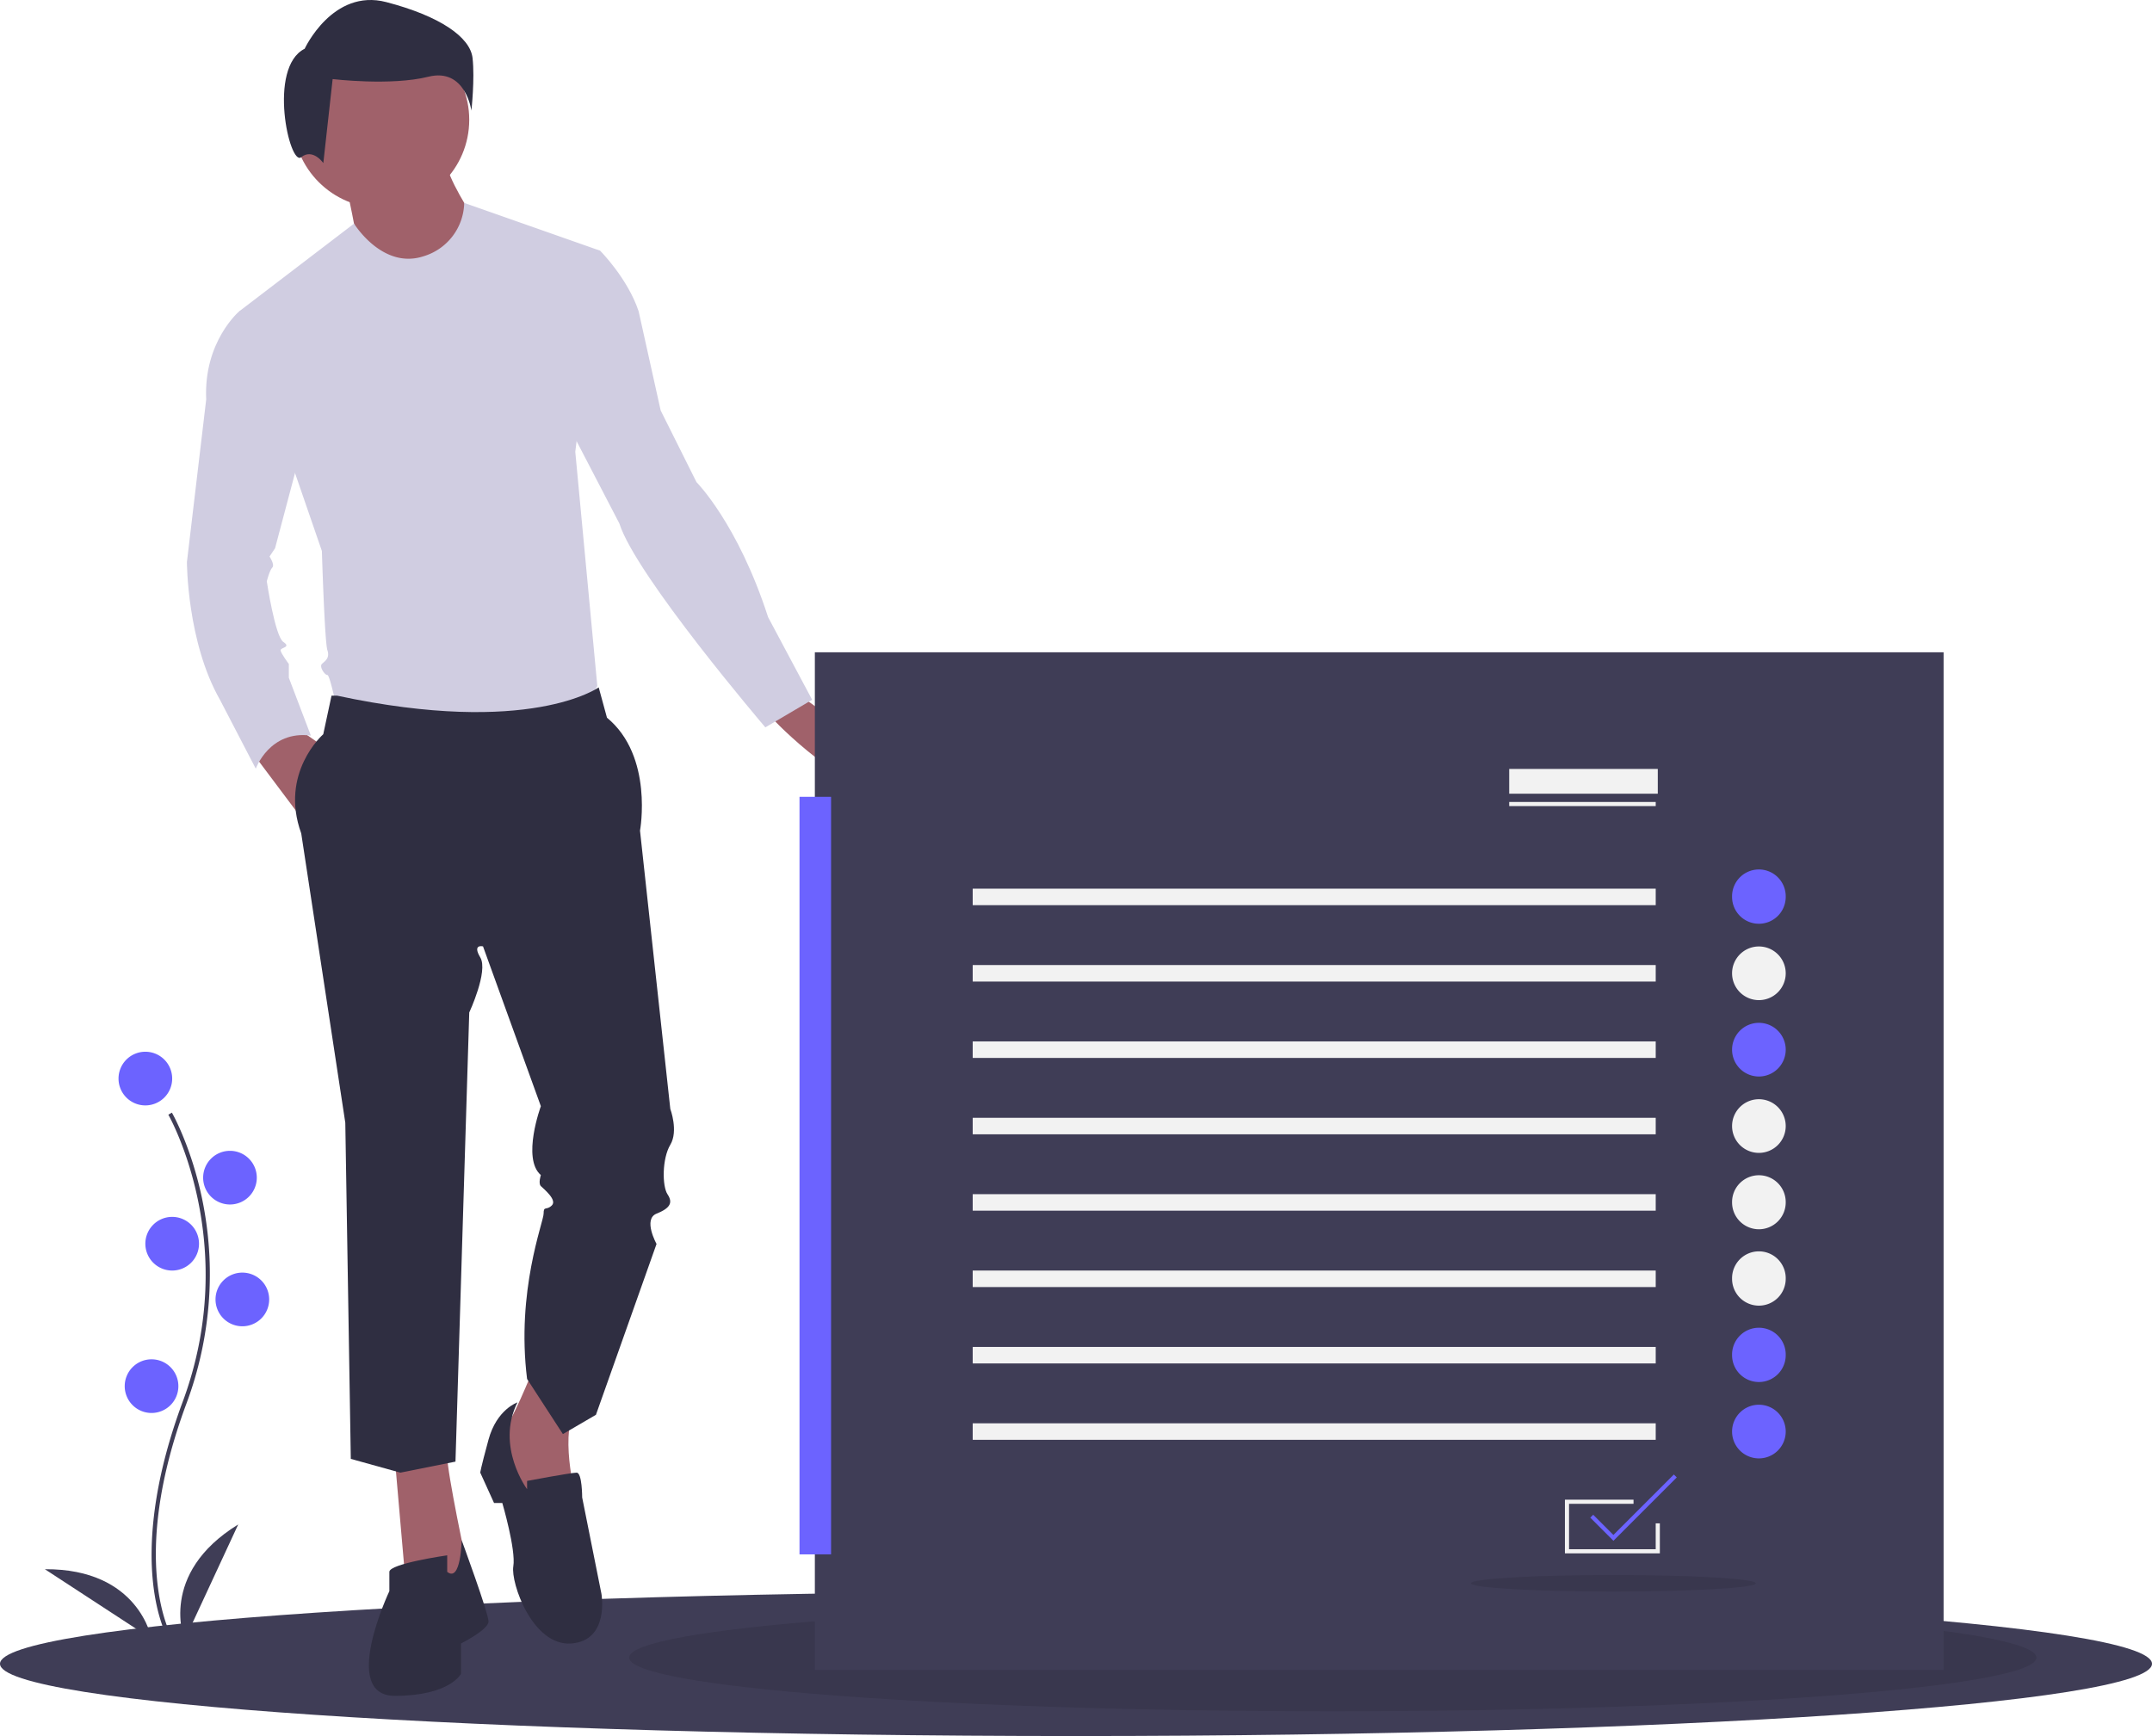
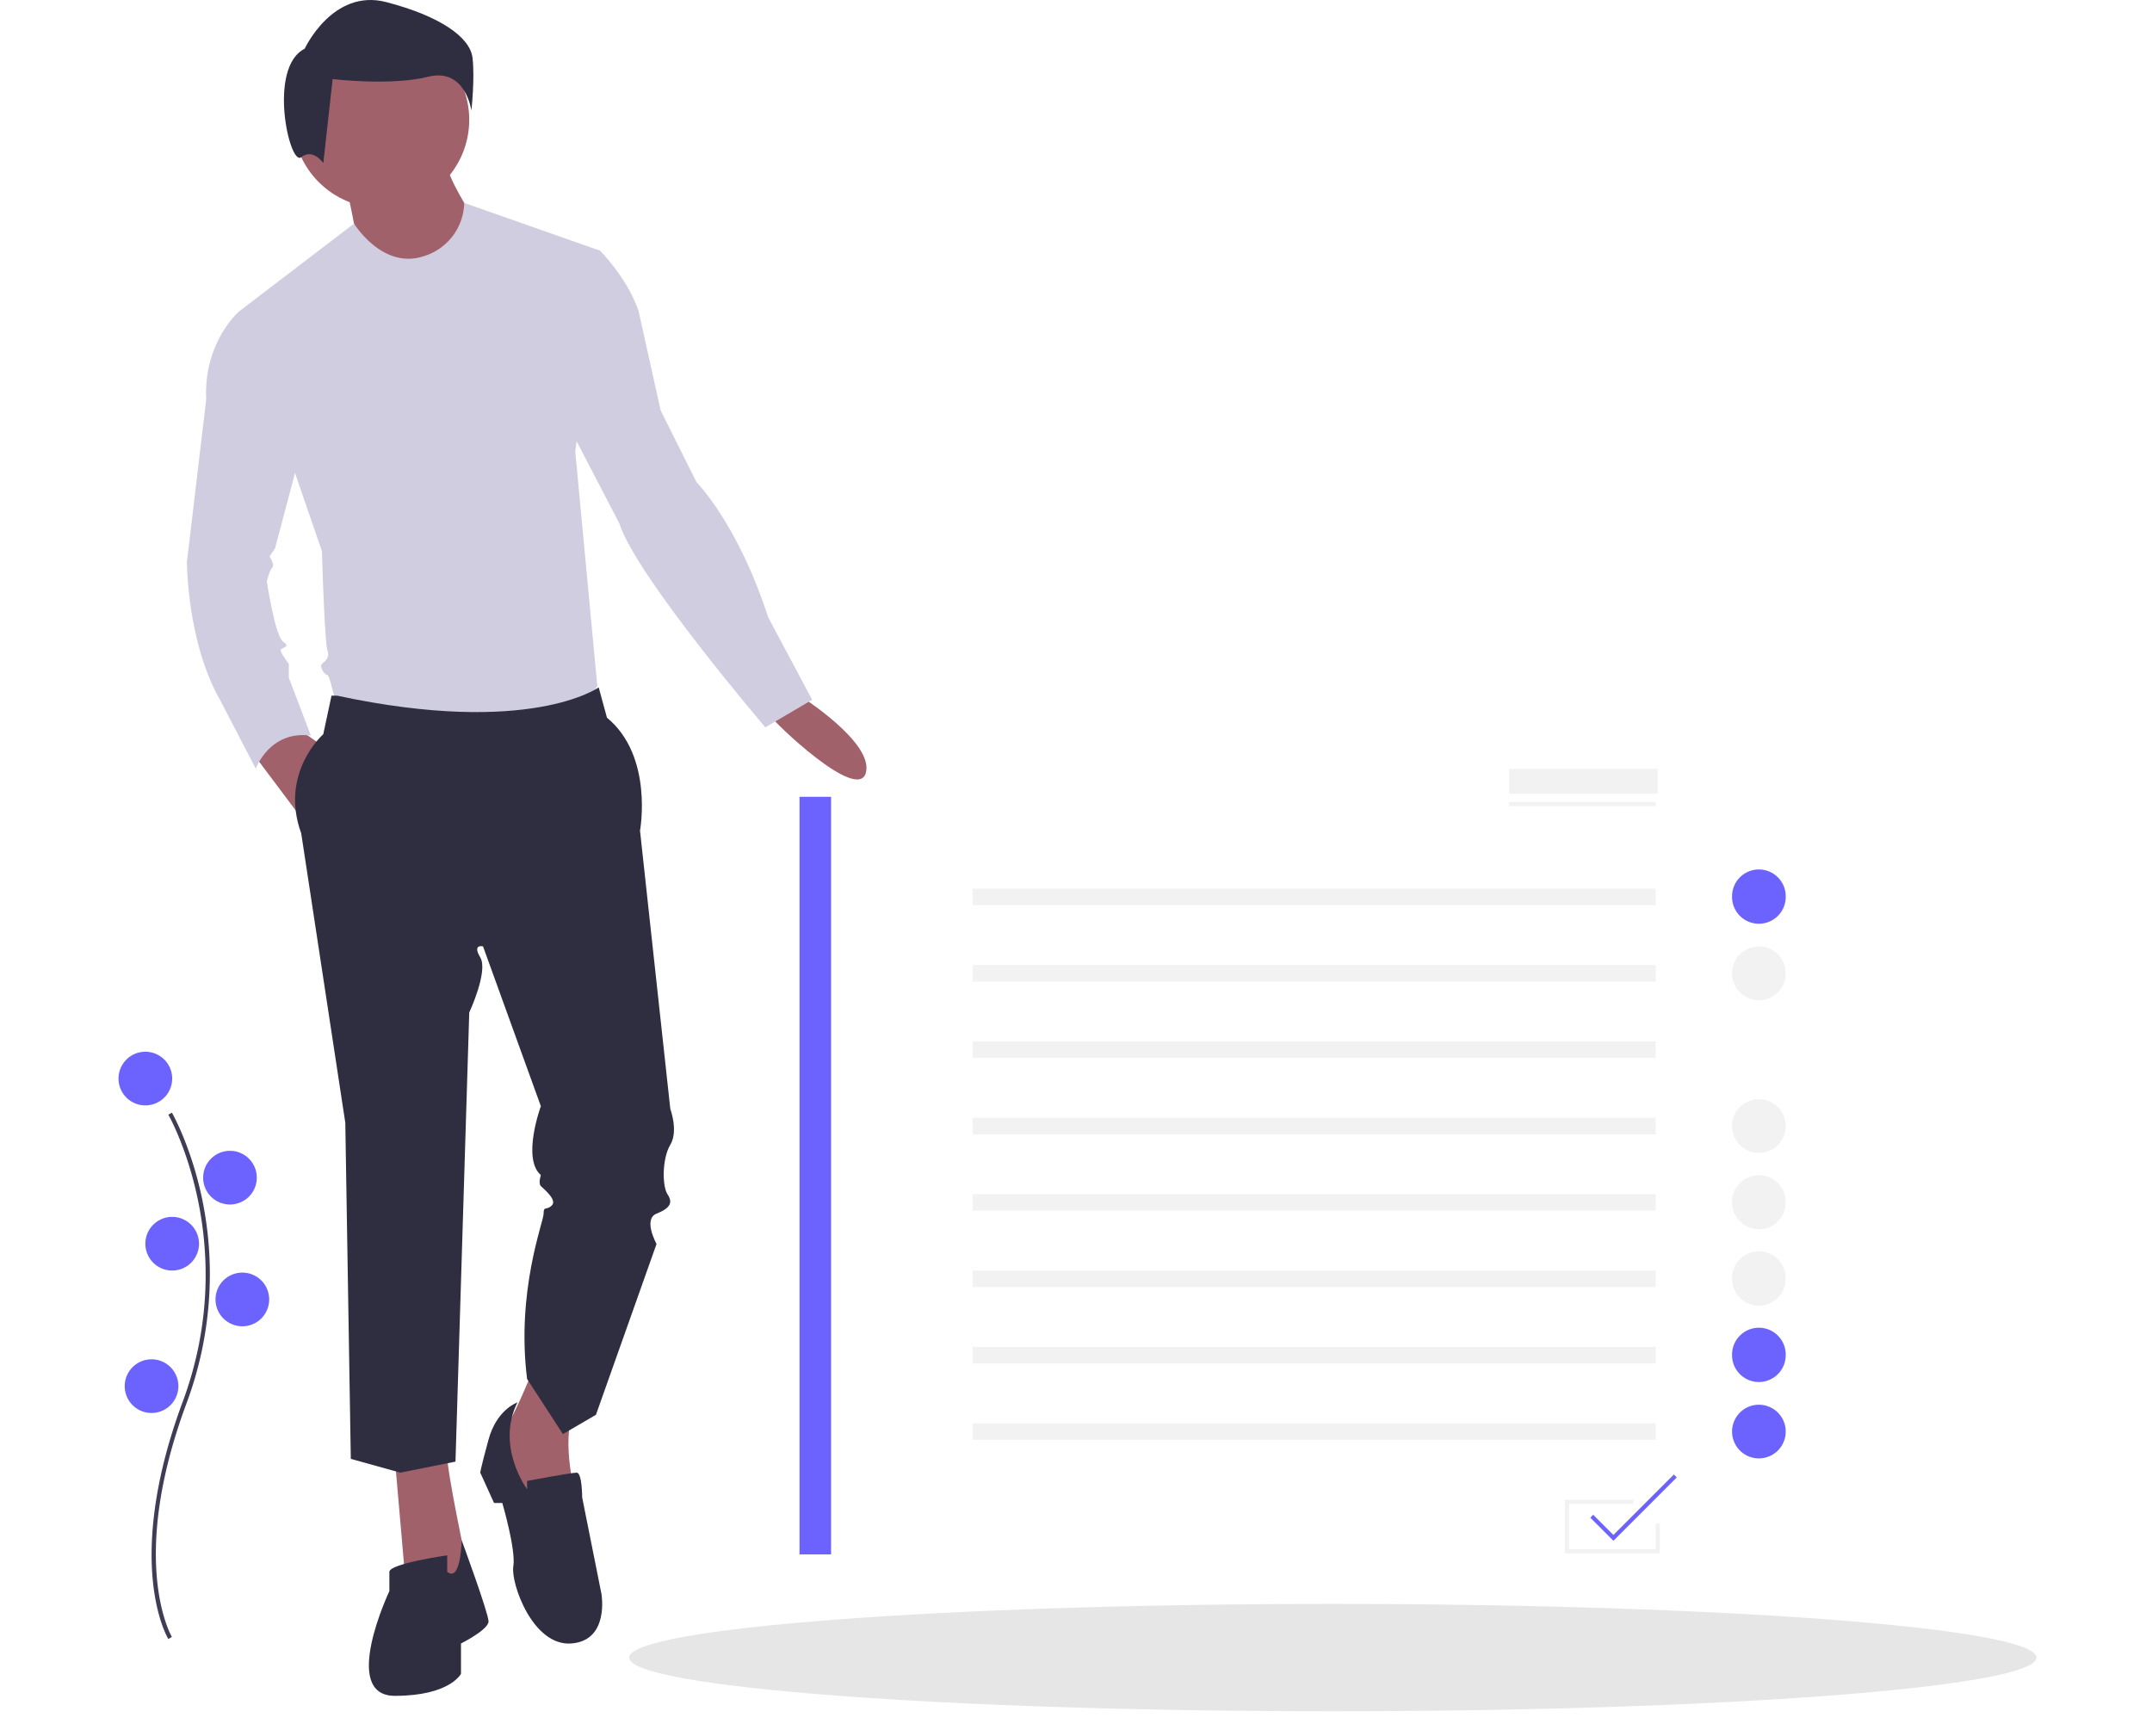
<svg xmlns="http://www.w3.org/2000/svg" width="440" height="355" fill="none">
  <g clip-path="url(#a)">
-     <path fill="#3F3D56" d="M220 354.999c121.503 0 220-6.614 220-14.774s-98.497-14.774-220-14.774S0 332.066 0 340.225c0 8.16 98.497 14.774 220 14.774" />
    <path fill="#000" d="M272.503 349.934c79.457 0 143.87-4.913 143.87-10.975s-64.413-10.975-143.87-10.975-143.87 4.914-143.87 10.975c0 6.062 64.413 10.975 143.87 10.975" opacity=".1" />
    <path fill="#A0616A" d="m80.734 298.323 2.253 25.918 10.137 2.254 2.252-6.761s-3.942-18.594-3.942-21.974zM108.892 280.295s-4.506 11.269-6.195 12.395c-1.69 1.127 5.068 15.777 5.068 15.777l10.137-1.691s-3.379-11.832-.563-18.593z" />
    <path fill="#2F2E41" d="M105.798 286.773s-4.224 1.409-5.913 7.607-1.69 6.761-1.69 6.761l2.816 6.198h1.69s2.815 9.578 2.252 12.959c-.563 3.38 3.942 16.339 11.826 15.776 7.884-.564 6.195-10.142 6.195-10.142l-3.942-19.72s0-5.071-1.126-5.071c-1.127 0-10.137 1.69-10.137 1.69v1.691s-6.476-8.734-1.971-17.749M91.437 321.425v-3.38s-11.826 1.69-11.826 3.38v3.944s-10.137 21.411 1.126 21.411 13.516-4.508 13.516-4.508v-6.197s5.632-2.818 5.632-4.508-5.496-16.622-5.496-16.622-.136 8.734-2.952 6.48" />
    <path fill="#A0616A" d="M77.92 42.525c9.952 0 18.02-8.073 18.02-18.03s-8.068-18.03-18.02-18.03-18.022 8.072-18.022 18.03c0 9.957 8.069 18.03 18.021 18.03" />
    <path fill="#A0616A" d="M70.879 38.3s2.252 10.706 2.252 11.832 10.7 6.198 10.7 6.198l9.574-1.69 3.379-10.142s-5.632-8.451-5.632-11.832z" />
    <path fill="#D0CDE1" d="M72.389 45.728s5.813 9.475 14.26 6.658a11.65 11.65 0 0 0 8.263-10.896l27.779 9.769-5.068 41.13 4.505 47.892-3.379 6.198H69.192s-1.69-8.451-2.253-8.451-1.69-1.691-1.126-2.254c.563-.564 1.689-1.127 1.126-2.817s-1.126-20.284-1.126-20.284L48.918 63.654z" />
    <path fill="#A0616A" d="m50.89 152.958 10.137 13.522s1.69-14.086 3.942-14.649l-5.631-3.944zM163.518 142.254s15.205 9.578 13.516 15.776-19.147-10.705-19.147-11.269c0-.563 5.631-4.507 5.631-4.507" />
    <path fill="#2F2E41" d="M68.91 142.253h-1.126l-1.69 7.888s-9.01 7.888-4.504 20.283l9.01 59.161 1.126 68.739 10.137 2.817 11.263-2.254 2.816-91.839s3.942-8.452 2.253-11.269.563-2.254.563-2.254l11.826 32.679s-3.942 10.705 0 14.086c0 0-.563 1.69 0 2.254.563.563 3.379 2.817 2.252 3.944-1.126 1.127-1.689 0-1.689 1.69s-5.632 15.776-3.379 33.806l7.321 11.269 6.758-3.944 12.389-34.933s-2.815-5.071 0-6.198 3.379-2.254 2.253-3.944-1.126-7.325.563-10.142c1.69-2.817 0-7.324 0-7.324l-6.195-56.907s2.816-15.213-6.757-23.101l-1.69-6.198s-14.079 10.142-53.5 1.691M62.293 9.97S68.014-2.434 78.98.428s17.165 7.155 17.641 11.449c.477 4.293-.238 10.733-.238 10.733s-1.192-8.825-8.82-6.917c-7.63 1.908-19.55.477-19.55.477l-1.907 17.173s-2.145-3.1-4.53-1.192c-2.383 1.908-6.913-18.366.716-22.182" />
    <path fill="#D0CDE1" d="M57.366 63.654h-8.447s-7.321 6.198-6.758 18.03l-3.942 33.243s0 16.339 6.758 28.171l7.32 14.086s2.816-7.888 11.264-6.761l-4.506-11.832v-2.817s-1.689-2.254-1.689-2.817 2.253-.564.563-1.691-3.379-12.395-3.379-12.395.563-2.254 1.127-2.817c.563-.564-.564-2.254-.564-2.254l1.127-1.69 7.32-27.609zM113.118 49.568l9.574 1.69s5.632 5.635 7.884 12.396l4.505 20.284 7.321 14.649s8.448 8.451 14.642 27.608l9.011 16.903-9.574 5.635s-26.468-30.989-29.847-41.695l-14.642-28.171z" />
-     <path fill="#3F3D56" d="M166.605 133.389h230.784v208.103H166.605z" />
    <path fill="#6C63FF" d="M163.469 162.938h6.452v154.916h-6.452z" />
    <path fill="#F2F2F2" d="M308.574 163.992h29.956v.844h-29.956zM308.574 157.238h30.378v5.066h-30.378zM339.373 317.643h-19.408v-10.975h14.028v.844h-13.184v9.287h17.72v-5.291h.844zM198.879 181.721H338.53v3.377H198.879zM198.879 197.34H338.53v3.377H198.879zM198.879 212.957H338.53v3.377H198.879zM198.879 228.576H338.53v3.377H198.879zM198.879 244.193H338.53v3.377H198.879zM198.879 259.812H338.53v3.377H198.879zM198.879 275.432H338.53v3.377H198.879zM198.879 291.049H338.53v3.377H198.879z" />
    <path fill="#6C63FF" d="M359.625 188.897a5.486 5.486 0 0 0 5.485-5.488 5.486 5.486 0 1 0-10.969 0 5.486 5.486 0 0 0 5.484 5.488" />
    <path fill="#F2F2F2" d="M359.625 204.516a5.486 5.486 0 0 0 5.485-5.487 5.486 5.486 0 0 0-5.485-5.488 5.486 5.486 0 0 0-5.484 5.488 5.486 5.486 0 0 0 5.484 5.487" />
-     <path fill="#6C63FF" d="M359.625 220.133a5.486 5.486 0 0 0 5.485-5.487 5.486 5.486 0 0 0-5.485-5.488 5.486 5.486 0 0 0-5.484 5.488 5.486 5.486 0 0 0 5.484 5.487" />
    <path fill="#F2F2F2" d="M359.625 235.752a5.485 5.485 0 0 0 5.485-5.487 5.486 5.486 0 0 0-5.485-5.488 5.486 5.486 0 0 0-5.484 5.488 5.485 5.485 0 0 0 5.484 5.487M359.625 251.37a5.486 5.486 0 0 0 5.485-5.488 5.485 5.485 0 1 0-10.969 0 5.486 5.486 0 0 0 5.484 5.488M359.625 266.989a5.486 5.486 0 0 0 5.485-5.488 5.486 5.486 0 1 0-10.969 0 5.486 5.486 0 0 0 5.484 5.488" />
    <path fill="#6C63FF" d="M359.625 282.608a5.486 5.486 0 0 0 5.485-5.488 5.486 5.486 0 1 0-10.969 0 5.486 5.486 0 0 0 5.484 5.488M359.625 298.225a5.486 5.486 0 0 0 5.485-5.487 5.486 5.486 0 0 0-5.485-5.488 5.486 5.486 0 0 0-5.484 5.488 5.486 5.486 0 0 0 5.484 5.487M329.881 315.074l-4.729-4.73.597-.597 4.132 4.134 12.359-12.365.596.596z" />
-     <path fill="#000" d="M329.881 325.451c16.078 0 29.112-.756 29.112-1.688 0-.933-13.034-1.689-29.112-1.689s-29.111.756-29.111 1.689c0 .932 13.033 1.688 29.111 1.688" opacity=".1" />
    <path fill="#3F3D56" d="M34.424 335.169c-.097-.158-2.38-3.972-3.172-11.892-.726-7.266-.259-19.513 6.09-36.596 12.026-32.364-2.772-58.478-2.923-58.738l.73-.423c.038.065 3.857 6.723 6.112 17.325a75.6 75.6 0 0 1-3.128 42.13c-12.007 32.309-3.08 47.603-2.99 47.754z" />
    <path fill="#6C63FF" d="M29.72 226.043a5.486 5.486 0 0 0 5.484-5.487 5.486 5.486 0 0 0-5.485-5.488 5.486 5.486 0 0 0-5.485 5.488 5.485 5.485 0 0 0 5.485 5.487M47.02 246.305a5.486 5.486 0 0 0 5.485-5.487 5.486 5.486 0 0 0-5.485-5.488 5.486 5.486 0 0 0-5.485 5.488 5.486 5.486 0 0 0 5.485 5.487M35.204 259.813a5.486 5.486 0 0 0 5.484-5.488 5.486 5.486 0 0 0-5.485-5.487 5.486 5.486 0 0 0-5.484 5.487 5.486 5.486 0 0 0 5.484 5.488M49.551 271.209a5.485 5.485 0 0 0 5.485-5.487 5.486 5.486 0 0 0-5.485-5.488 5.486 5.486 0 0 0-5.485 5.488 5.485 5.485 0 0 0 5.485 5.487M30.985 288.938a5.486 5.486 0 0 0 5.485-5.488 5.486 5.486 0 0 0-5.485-5.487 5.486 5.486 0 0 0-5.485 5.487 5.486 5.486 0 0 0 5.485 5.488" />
-     <path fill="#3F3D56" d="M37.737 335.371s-5.485-13.508 10.97-23.639zM30.992 335.127s-2.496-14.365-21.816-14.241z" />
  </g>
  <defs>
    <clipPath id="a">
      <path fill="#fff" d="M0 0h440v355H0z" />
    </clipPath>
  </defs>
</svg>